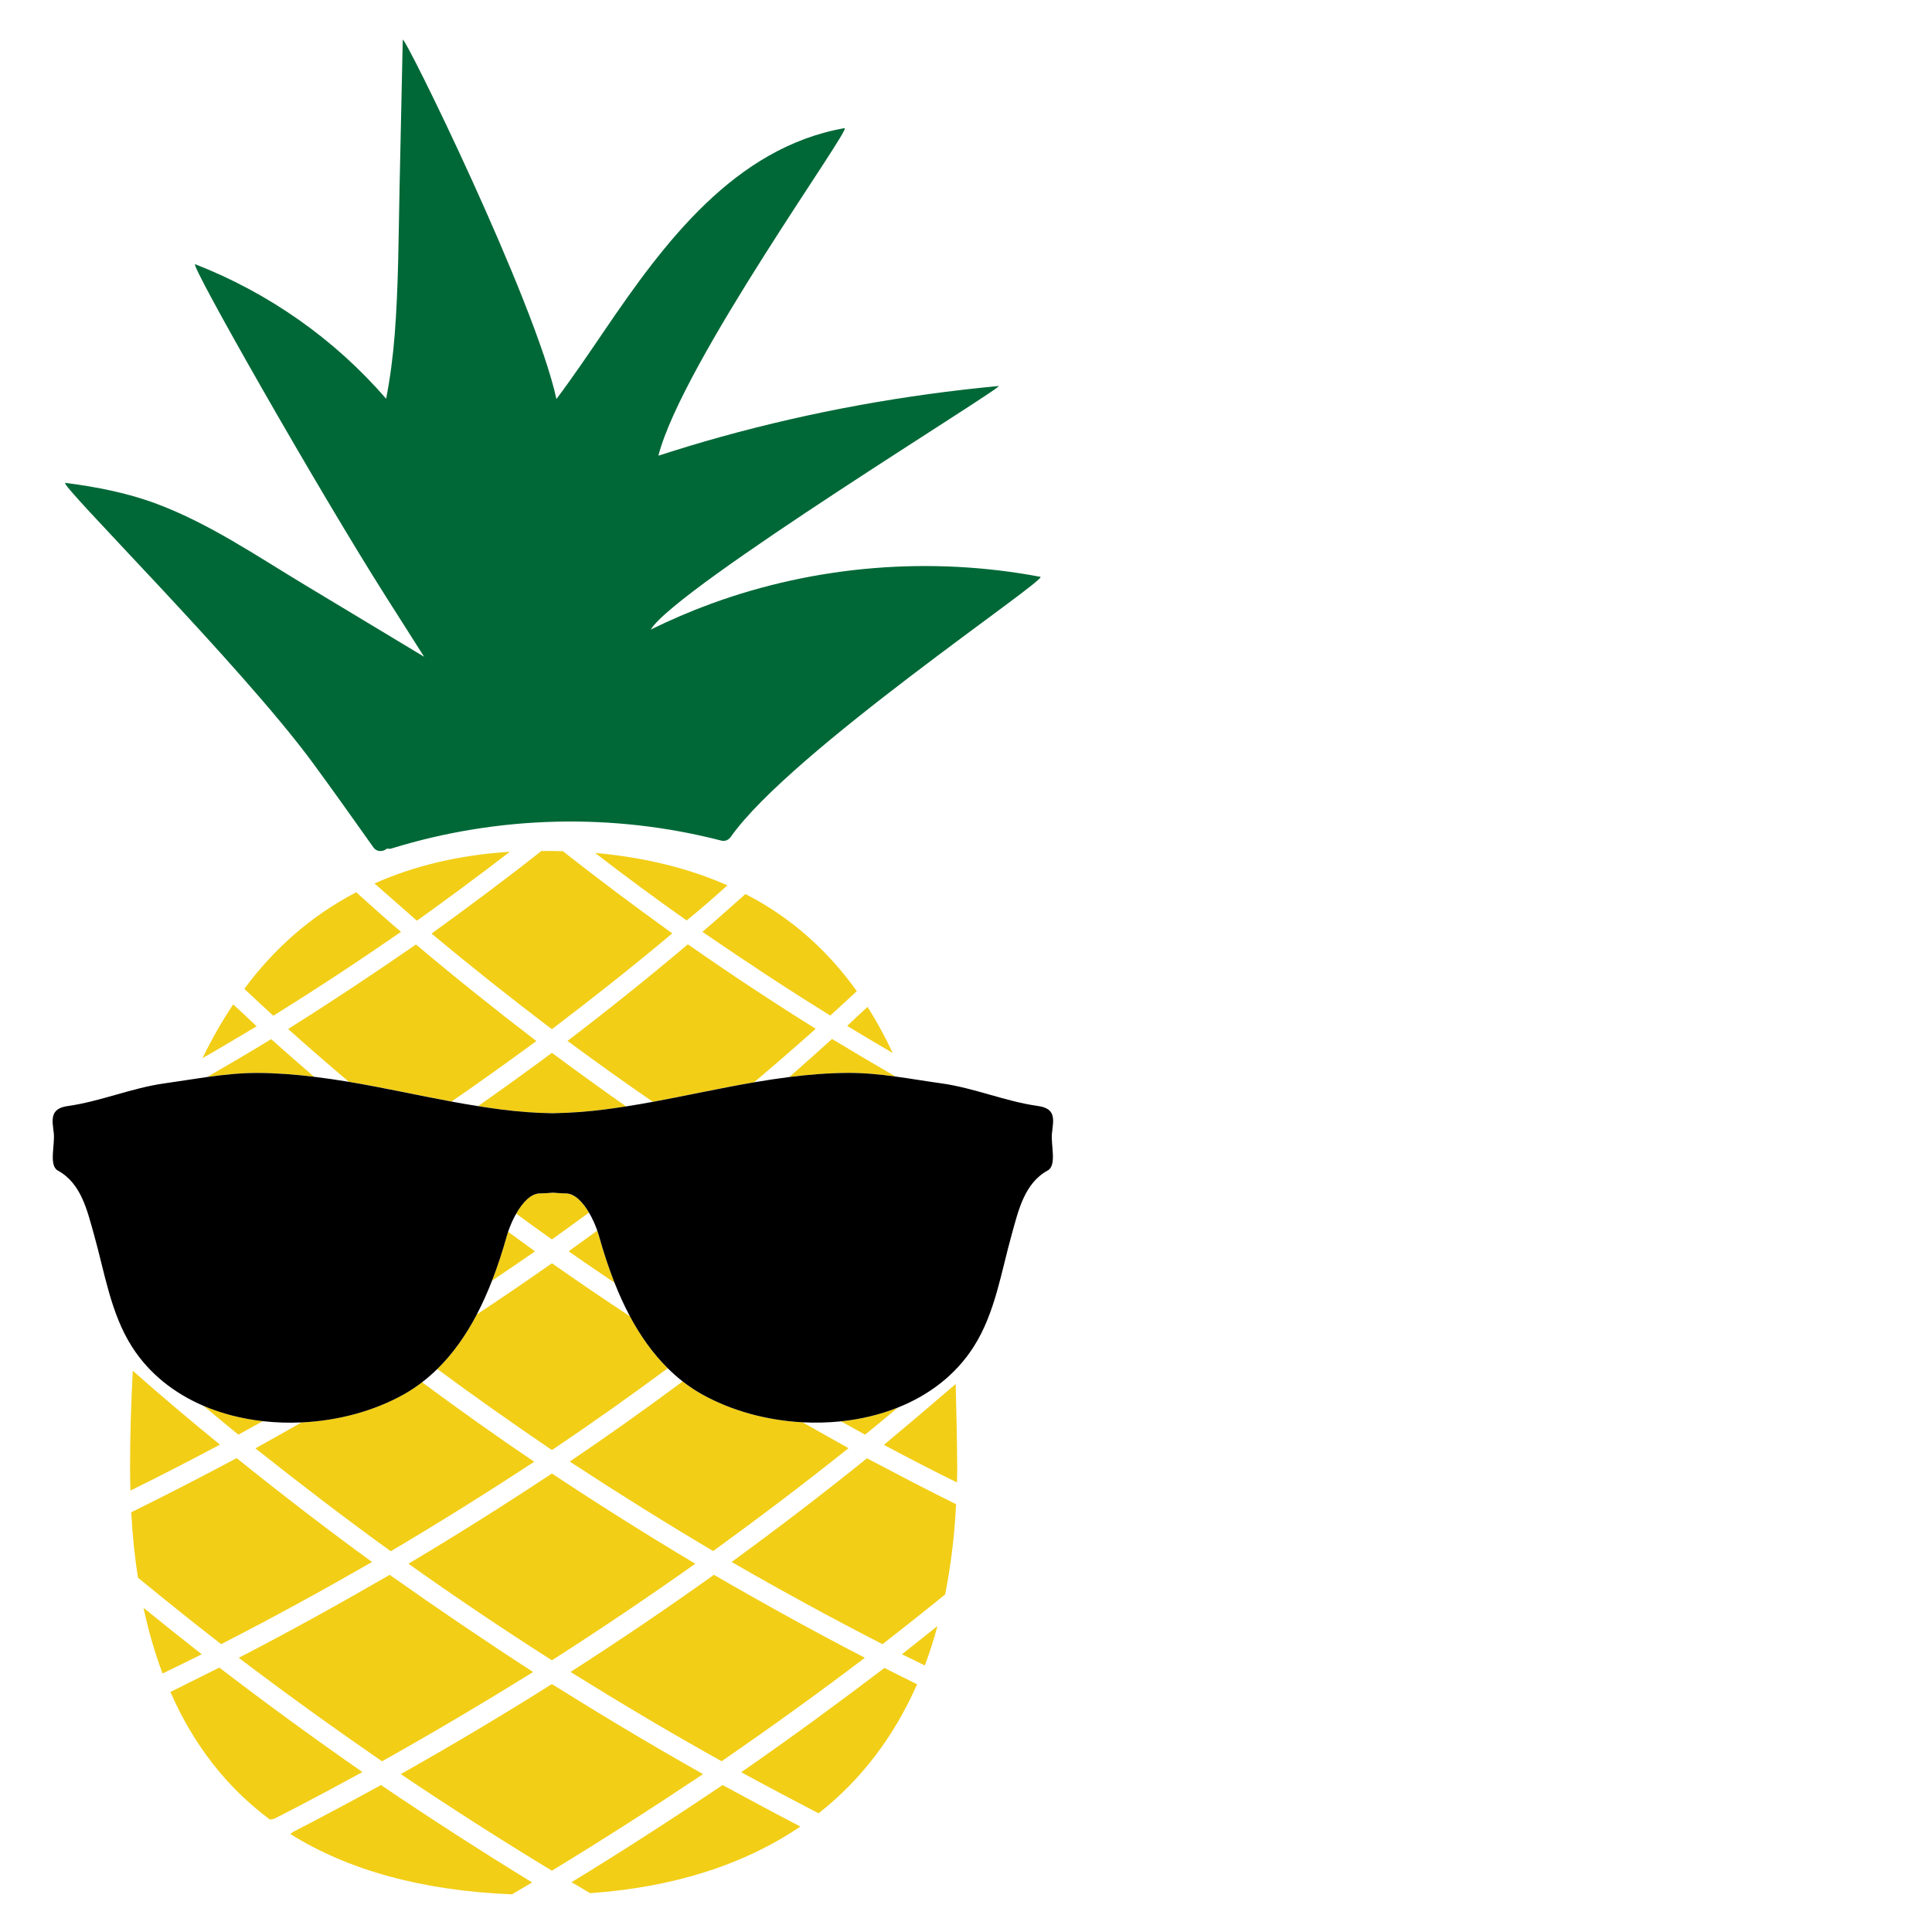
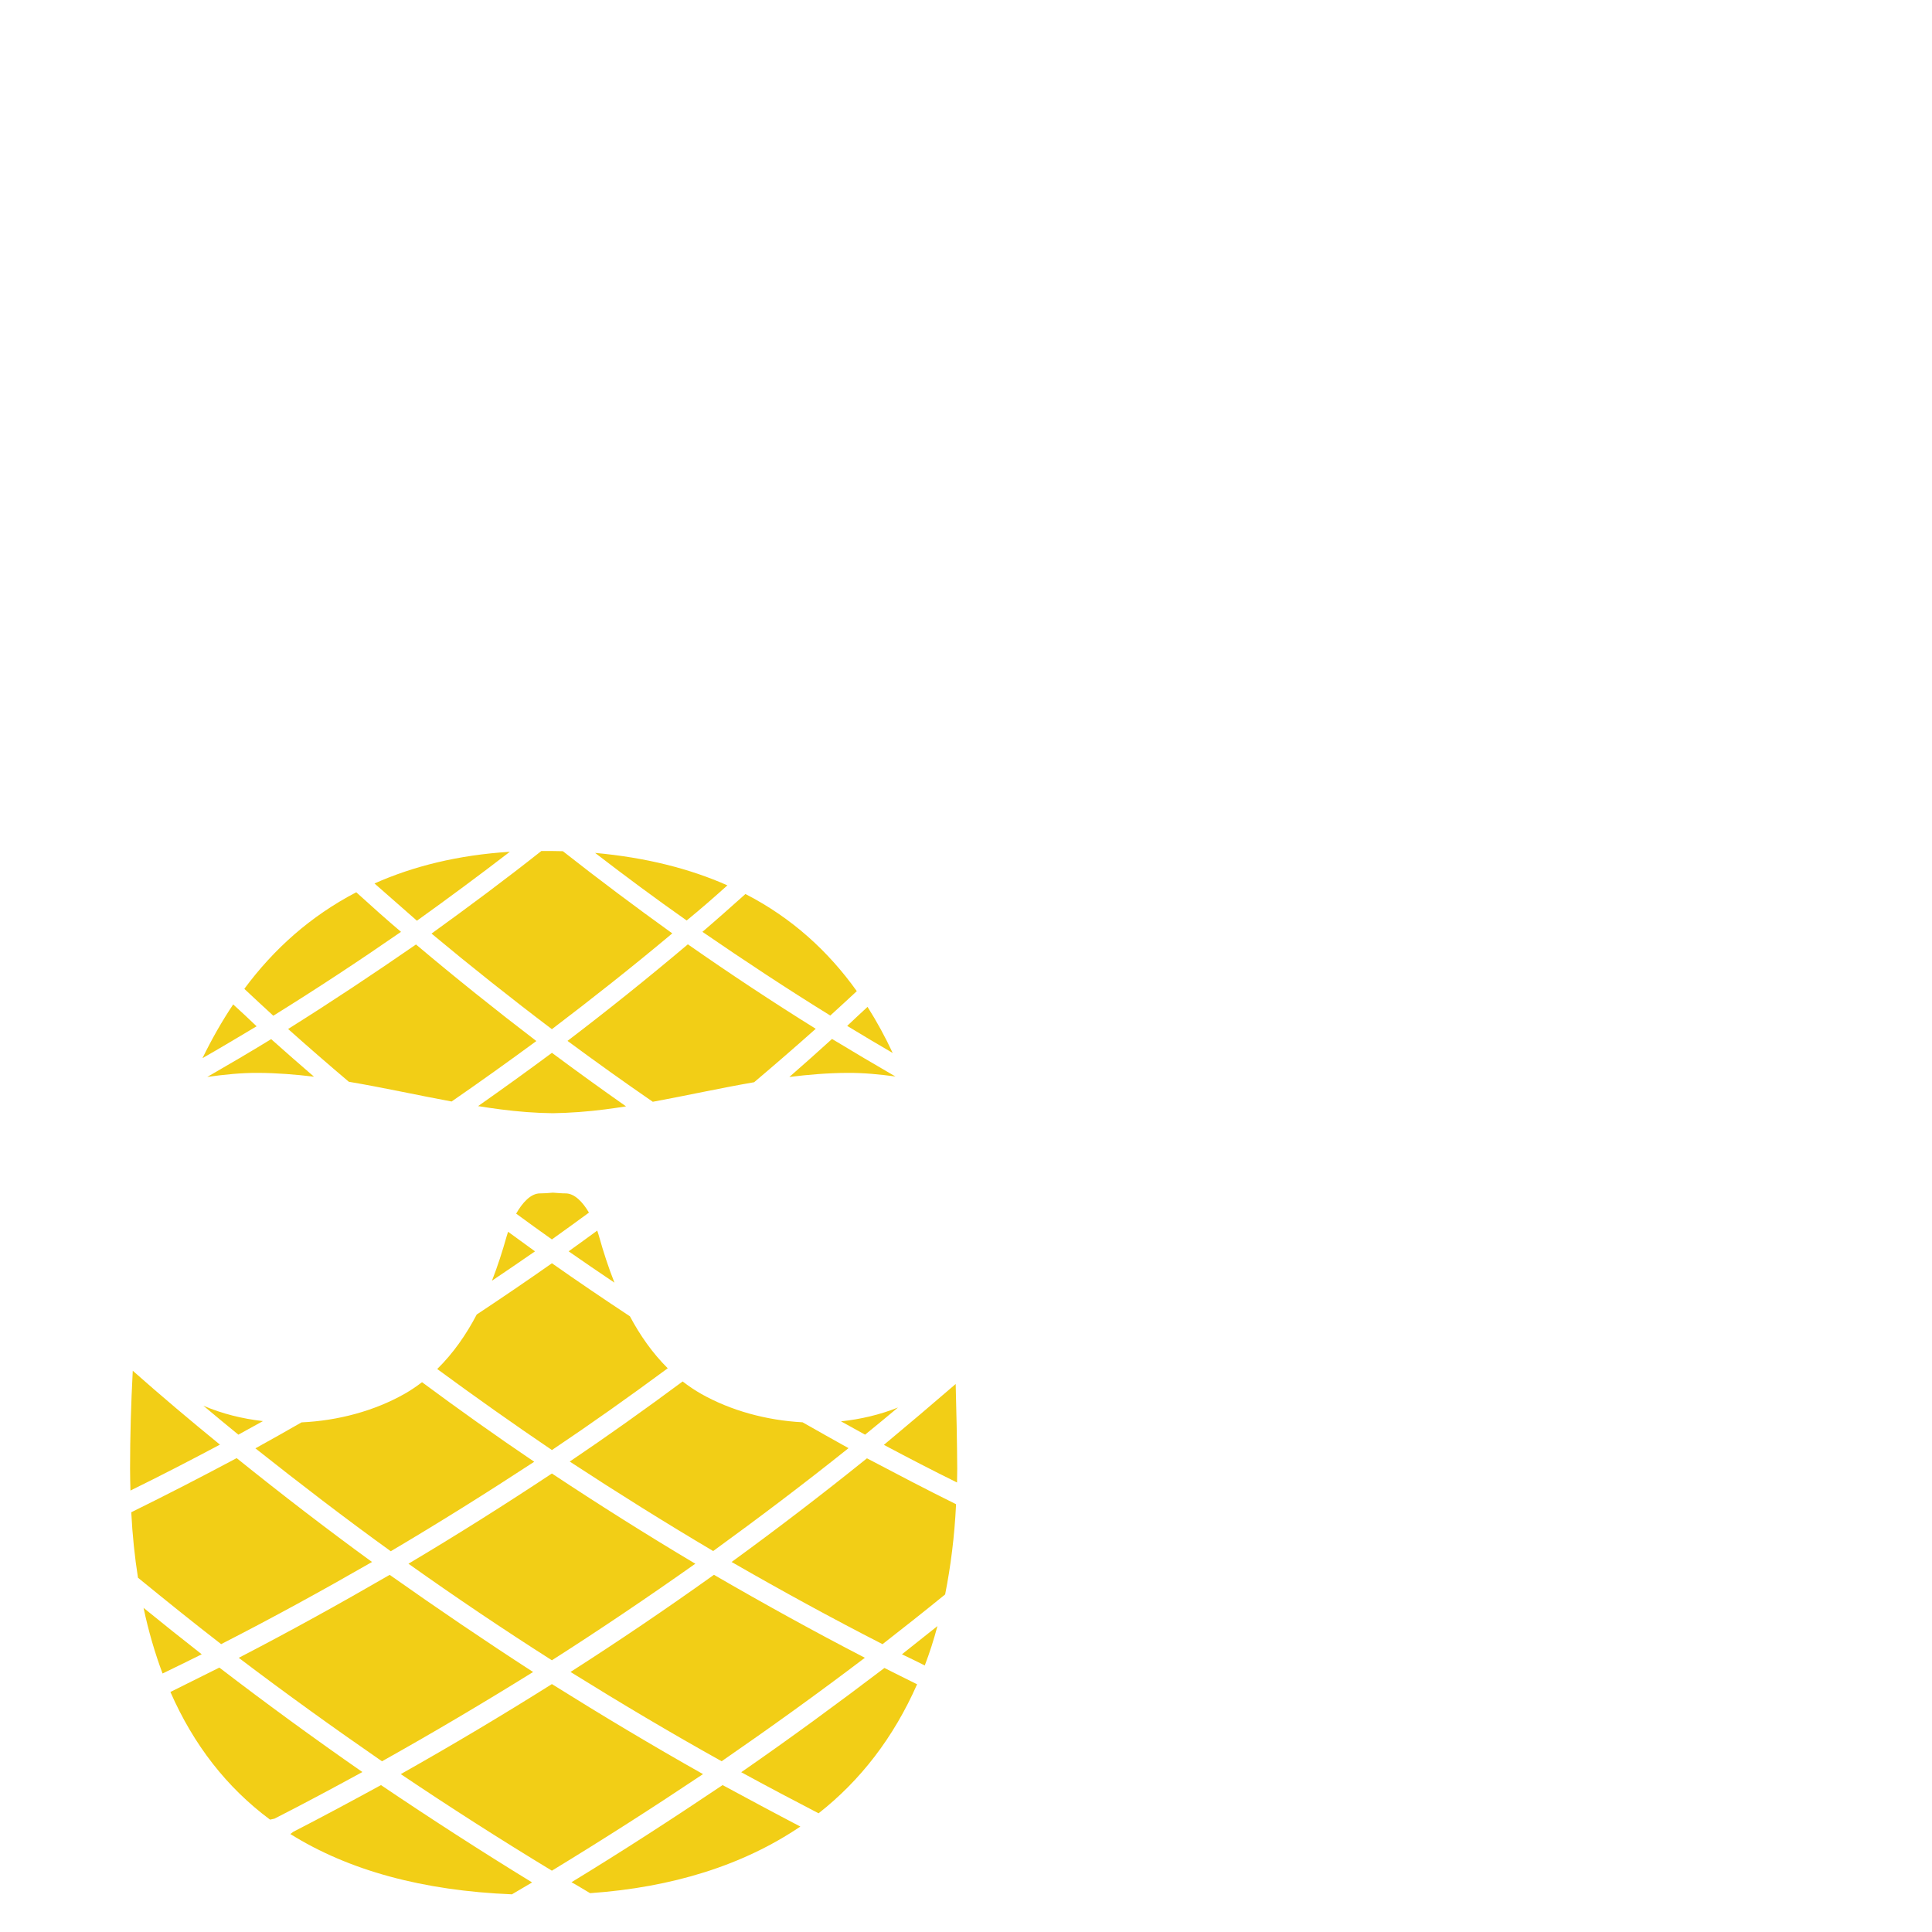
<svg xmlns="http://www.w3.org/2000/svg" version="1.1" id="Layer_1" x="0px" y="0px" viewBox="0 0 500 500" style="enable-background:new 0 0 283.32 504;" xml:space="preserve">
  <style type="text/css">
	.st0{fill:#F2CE16;}
	.st1{fill:#006837;}
</style>
  <path class="st0" d="M93.79,458.6c-7.55,4.12-15.16,8.2-22.76,12.07l-1.14,0.25c-11.18-8.3-19.78-19.33-25.79-33.04  c4.22-2.09,8.45-4.22,12.67-6.31C68.95,440.91,81.27,449.9,93.79,458.6z M204.28,278.72c4.97-0.62,9.96-1.03,15-1.06  c4.23-0.03,8.36,0.38,12.47,0.94c-5.47-3.17-10.95-6.4-16.42-9.72C211.68,272.21,207.99,275.48,204.28,278.72z M37.15,416.11  c1.29,6.06,2.93,11.68,4.92,16.99c3.38-1.64,6.76-3.28,10.14-4.97C47.13,424.16,42.11,420.14,37.15,416.11z M211.11,266.25  c-11.18-6.96-22.21-14.26-33.09-21.86c-10.19,8.6-20.57,16.94-31.15,24.99c7.29,5.39,14.63,10.64,22.07,15.76  c8.74-1.61,17.46-3.55,26.23-5.06C200.52,275.55,205.84,270.95,211.11,266.25z M155.04,319.99c-0.13-0.48-0.3-0.99-0.48-1.51  c-2.46,1.8-4.92,3.59-7.4,5.36c3.93,2.74,7.89,5.44,11.86,8.11C157.46,328.01,156.15,323.97,155.04,319.99z M131.11,319.99  c-1.07,3.81-2.31,7.67-3.79,11.46c3.73-2.51,7.44-5.04,11.14-7.6c-2.33-1.67-4.65-3.37-6.97-5.07  C131.35,319.19,131.22,319.6,131.11,319.99z M223.83,429.03c-13.17-6.81-26.19-14.01-39.06-21.47  c-12.17,8.7-24.55,17.09-37.12,25.14c12.87,8,25.89,15.75,39.11,23.11C199.28,447.17,211.65,438.28,223.83,429.03z M98.86,455.82  c13.22-7.4,26.24-15.11,39.11-23.11c-12.52-8.1-24.89-16.5-37.12-25.14c-12.87,7.45-25.89,14.66-39.06,21.47  C73.97,438.28,86.34,447.17,98.86,455.82z M147.9,487.12c1.64,0.89,3.18,1.89,4.82,2.83c21.32-1.49,39.65-7.25,54.41-17.24  c-6.76-3.53-13.42-7.11-20.12-10.73C174.14,470.62,161.12,479.07,147.9,487.12z M239.33,431.02c1.24-3.23,2.34-6.66,3.28-10.19  c-3.03,2.43-6.11,4.87-9.19,7.3C235.45,429.08,237.34,430.03,239.33,431.02z M191.83,458.65c6.66,3.63,13.32,7.16,20.02,10.63  c10.83-8.5,19.43-19.63,25.49-33.39c-2.83-1.39-5.66-2.83-8.45-4.22C216.72,440.91,204.4,449.95,191.83,458.65z M142.83,435.84  c-12.87,8.1-25.89,15.85-39.11,23.3c12.87,8.65,25.89,16.99,39.11,24.99c13.22-8.05,26.19-16.35,39.11-24.99  C168.72,451.69,155.7,443.89,142.83,435.84z M189.34,404.24c12.87,7.4,25.84,14.51,39.06,21.27c5.42-4.22,10.83-8.5,16.2-12.87  c1.44-7.25,2.43-15.01,2.83-23.35c-7.75-3.83-15.4-7.85-23.06-11.88C212.9,386.65,201.22,395.59,189.34,404.24z M61.69,371.29  c2.13-1.16,4.24-2.33,6.36-3.51c-5.36-0.61-10.59-1.91-15.41-3.98C55.64,366.31,58.65,368.82,61.69,371.29z M74.56,266.3  c5.2,4.64,10.43,9.19,15.72,13.66c8.9,1.5,17.73,3.47,26.59,5.11c7.39-5.1,14.7-10.33,21.94-15.65  c-10.53-8.05-20.97-16.4-31.15-24.99C96.72,251.99,85.74,259.3,74.56,266.3z M232.4,364.26c-4.65,1.86-9.64,3.04-14.75,3.58  c2.08,1.16,4.15,2.32,6.23,3.45C226.74,368.98,229.57,366.63,232.4,364.26z M75.85,474.1l-0.7,0.55  c15.11,9.44,34.29,14.66,57.34,15.6c1.74-1.04,3.48-2.04,5.22-3.08c-13.22-8.1-26.24-16.5-39.11-25.19  C91.06,466.1,83.46,470.18,75.85,474.1z M247.33,358.18c-6.16,5.32-12.32,10.53-18.58,15.75c6.26,3.33,12.57,6.61,18.93,9.74  c0-1.19,0.05-2.39,0.05-3.58C247.68,372.84,247.53,365.48,247.33,358.18z M146.36,308.85c-1.02,0-2.13-0.11-3.29-0.19  c-1.13,0.11-2.27,0.19-3.29,0.19c-2.39-0.02-4.57,2.37-6.2,5.24c3.06,2.24,6.14,4.47,9.25,6.67c3.21-2.29,6.41-4.61,9.59-6.94  C150.81,311.08,148.69,308.84,146.36,308.85z M142.83,266.35c10.53-8,20.97-16.25,31.16-24.79c-9.54-6.86-19.03-13.96-28.32-21.27  c-1.64-0.05-3.28-0.05-4.97-0.05c-0.2,0-0.35,0-0.6,0c-9.29,7.35-18.78,14.41-28.42,21.37C121.87,250.1,132.25,258.35,142.83,266.35  z M113.15,354.3c9.79,7.19,19.7,14.21,29.69,20.97c10.16-6.82,20.14-13.9,29.97-21.16c-3.92-3.89-7.14-8.48-9.79-13.45  c-6.78-4.48-13.51-9.04-20.18-13.73c-6.43,4.52-12.92,8.93-19.46,13.26C120.64,345.42,117.28,350.25,113.15,354.3z M103.78,241.16  c-3.93-3.33-7.75-6.76-11.58-10.24c-11.83,6.16-21.37,14.71-28.97,24.99c2.48,2.34,5.02,4.67,7.5,6.96  C81.92,255.92,92.95,248.66,103.78,241.16z M131.95,220.44c-13.37,0.84-24.99,3.73-35.03,8.2c3.68,3.23,7.3,6.41,10.98,9.64  C115.95,232.51,124,226.55,131.95,220.44z M231.03,272.51c-1.94-4.17-4.12-8.15-6.51-11.93c-1.79,1.64-3.53,3.28-5.27,4.92  C223.18,267.89,227.11,270.23,231.03,272.51z M188.25,229.13c-9.74-4.32-21.07-7.2-34.24-8.4c7.8,6.01,15.65,11.83,23.7,17.49  C181.29,235.3,184.82,232.22,188.25,229.13z M214.88,262.82c2.29-2.09,4.62-4.22,6.86-6.31c-7.35-10.29-16.75-18.93-28.82-25.14  c-3.68,3.28-7.35,6.56-11.13,9.79C192.72,248.66,203.7,255.92,214.88,262.82z M207.71,368.09c-9.35-0.5-18.56-3.02-26.23-7.35  c-1.7-0.96-3.3-2.05-4.81-3.22c-9.59,7.11-19.31,14.04-29.22,20.73c12.22,8,24.6,15.75,37.12,23.16  c11.83-8.6,23.55-17.44,35.03-26.63C215.62,372.57,211.66,370.34,207.71,368.09z M53.64,278.71c4.37-0.61,8.75-1.08,13.23-1.05  c4.84,0.03,9.63,0.41,14.4,0.99c-3.72-3.21-7.42-6.44-11.09-9.72C64.72,272.27,59.18,275.52,53.64,278.71z M96.28,404.24  c-11.88-8.65-23.55-17.64-35.03-26.88c-9.04,4.82-18.09,9.49-27.28,14.01c0.3,5.91,0.89,11.58,1.74,16.94  c7.11,5.81,14.26,11.58,21.52,17.19C70.44,418.75,83.41,411.64,96.28,404.24z M179.95,404.69c-12.52-7.45-24.89-15.25-37.12-23.35  c-12.22,8.1-24.6,15.9-37.12,23.35c12.17,8.65,24.55,16.99,37.12,24.99C155.36,421.68,167.73,413.33,179.95,404.69z M123.73,286.26  c1.94,0.31,3.89,0.6,5.84,0.85c4.45,0.58,8.98,0.94,13.51,0.99c4.53-0.08,9.06-0.41,13.51-0.99c1.81-0.23,3.62-0.5,5.43-0.78  c-6.45-4.53-12.84-9.15-19.18-13.86C136.53,277.16,130.15,281.75,123.73,286.26z M138.26,378.3c-9.84-6.64-19.51-13.53-29.04-20.59  c-1.44,1.1-2.95,2.13-4.56,3.04c-7.77,4.39-17.14,6.92-26.63,7.36c-3.96,2.27-7.93,4.51-11.93,6.72  c11.48,9.09,23.11,18.04,35.03,26.63C113.67,394.05,126.04,386.3,138.26,378.3z M34.36,354.75c-0.45,8.5-0.7,16.99-0.7,25.29  c0,1.94,0.05,3.83,0.1,5.71c7.8-3.83,15.5-7.8,23.16-11.88C49.32,367.67,41.77,361.31,34.36,354.75z M60.35,259.94  c-2.93,4.37-5.57,9.04-7.95,13.91c4.72-2.68,9.34-5.47,14.01-8.25C64.38,263.67,62.39,261.78,60.35,259.94z" />
-   <path d="M271.11,302.94c-6.05,3.32-7.57,10.47-9.26,16.47c-2.76,9.84-4.31,20.42-9.86,29.12c-4.7,7.37-11.63,12.55-19.59,15.73  c-4.65,1.86-9.64,3.04-14.75,3.58c-3.29,0.34-6.62,0.42-9.93,0.25c-9.35-0.5-18.56-3.02-26.23-7.35c-1.7-0.96-3.3-2.05-4.81-3.22  c-1.36-1.06-2.65-2.21-3.87-3.42c-3.92-3.89-7.14-8.48-9.79-13.45c-1.5-2.81-2.82-5.72-3.99-8.7c-1.56-3.95-2.87-7.99-3.98-11.97  c-0.13-0.48-0.3-0.99-0.48-1.51c-0.53-1.52-1.26-3.16-2.14-4.65c-1.61-2.75-3.73-4.99-6.06-4.97c-1.02,0-2.13-0.11-3.29-0.19  c-1.13,0.11-2.27,0.19-3.29,0.19c-2.39-0.02-4.57,2.37-6.2,5.24c-0.87,1.52-1.58,3.17-2.09,4.68c-0.14,0.42-0.27,0.83-0.38,1.22  c-1.07,3.81-2.31,7.67-3.79,11.46c-1.16,2.98-2.46,5.91-3.94,8.74c-2.74,5.24-6.1,10.07-10.23,14.12c-1.24,1.21-2.54,2.35-3.92,3.41  c-1.44,1.1-2.95,2.13-4.56,3.04c-7.77,4.39-17.14,6.92-26.63,7.36c-3.34,0.16-6.69,0.05-10-0.32c-5.36-0.61-10.59-1.91-15.41-3.98  c-7.49-3.22-14-8.25-18.48-15.27c-5.55-8.7-7.07-19.26-9.86-29.12c-1.71-6.02-3.23-13.15-9.31-16.47c-2.43-1.33-0.72-6.63-1.08-9.73  c-0.39-3.34-1.13-6.33,3.65-6.99c8.34-1.16,16.47-4.67,25-5.86c3.72-0.52,7.39-1.14,11.08-1.65c4.37-0.61,8.75-1.08,13.23-1.05  c4.84,0.03,9.63,0.41,14.4,0.99c3.01,0.37,6.01,0.81,9.01,1.31c8.9,1.5,17.73,3.47,26.59,5.11c2.28,0.42,4.57,0.82,6.86,1.18  c1.94,0.31,3.89,0.6,5.84,0.85c4.45,0.58,8.98,0.94,13.51,0.99c4.53-0.08,9.06-0.41,13.51-0.99c1.81-0.23,3.62-0.5,5.43-0.78  c2.31-0.36,4.61-0.76,6.92-1.18c8.74-1.61,17.46-3.55,26.23-5.06c3.03-0.52,6.07-0.98,9.12-1.37c4.97-0.62,9.96-1.03,15-1.06  c4.23-0.03,8.36,0.38,12.47,0.94c3.95,0.54,7.88,1.21,11.84,1.76c8.54,1.19,16.66,4.7,25,5.86c4.81,0.64,4.03,3.62,3.65,6.99  C271.89,296.31,273.6,301.61,271.11,302.94z" />
-   <path class="st1" d="M189.16,216.54c-0.57,0.81-1.47,1.27-2.48,1.01c-27.98-7.23-57.7-6.5-85.31,2.02  c-0.45,0.14-0.85,0.13-1.21,0.03c-0.92,0.83-2.59,1.01-3.53-0.31c-5.19-7.32-10.38-14.64-15.69-21.87  c-18.66-25.4-66.39-72.76-64.01-72.45c8.08,1.04,16.1,2.59,23.75,5.47c13.48,5.07,25.64,13.36,37.92,20.76  c10.39,6.26,20.77,12.52,31.16,18.77c-3.3-5.2-6.6-10.4-9.91-15.6c-17.45-27.48-51.15-86.71-49.33-85.99  c19.01,7.42,36.07,19.38,49.41,34.81c1.07-5.5,1.78-11.06,2.22-16.65c0.98-12.54,0.98-25.16,1.25-37.74  c0.28-12.83,0.55-25.65,0.83-38.48c0.05-2.13,34.3,67.62,39.77,92.95c4.36-5.82,8.43-11.85,12.52-17.86  c15.21-22.37,33.54-47.23,62.05-52.25c2.18-0.38-42.02,60.72-48.18,84.77c5.42-1.74,10.86-3.41,16.35-4.92  c23.45-6.49,47.47-10.84,71.69-13.11c2.22-0.21-83.47,52.17-90.02,63.03c5.06-2.48,10.25-4.72,15.54-6.66  c27.15-9.95,56.89-12.36,85.29-6.99C271.6,149.71,204.58,194.57,189.16,216.54z" />
</svg>